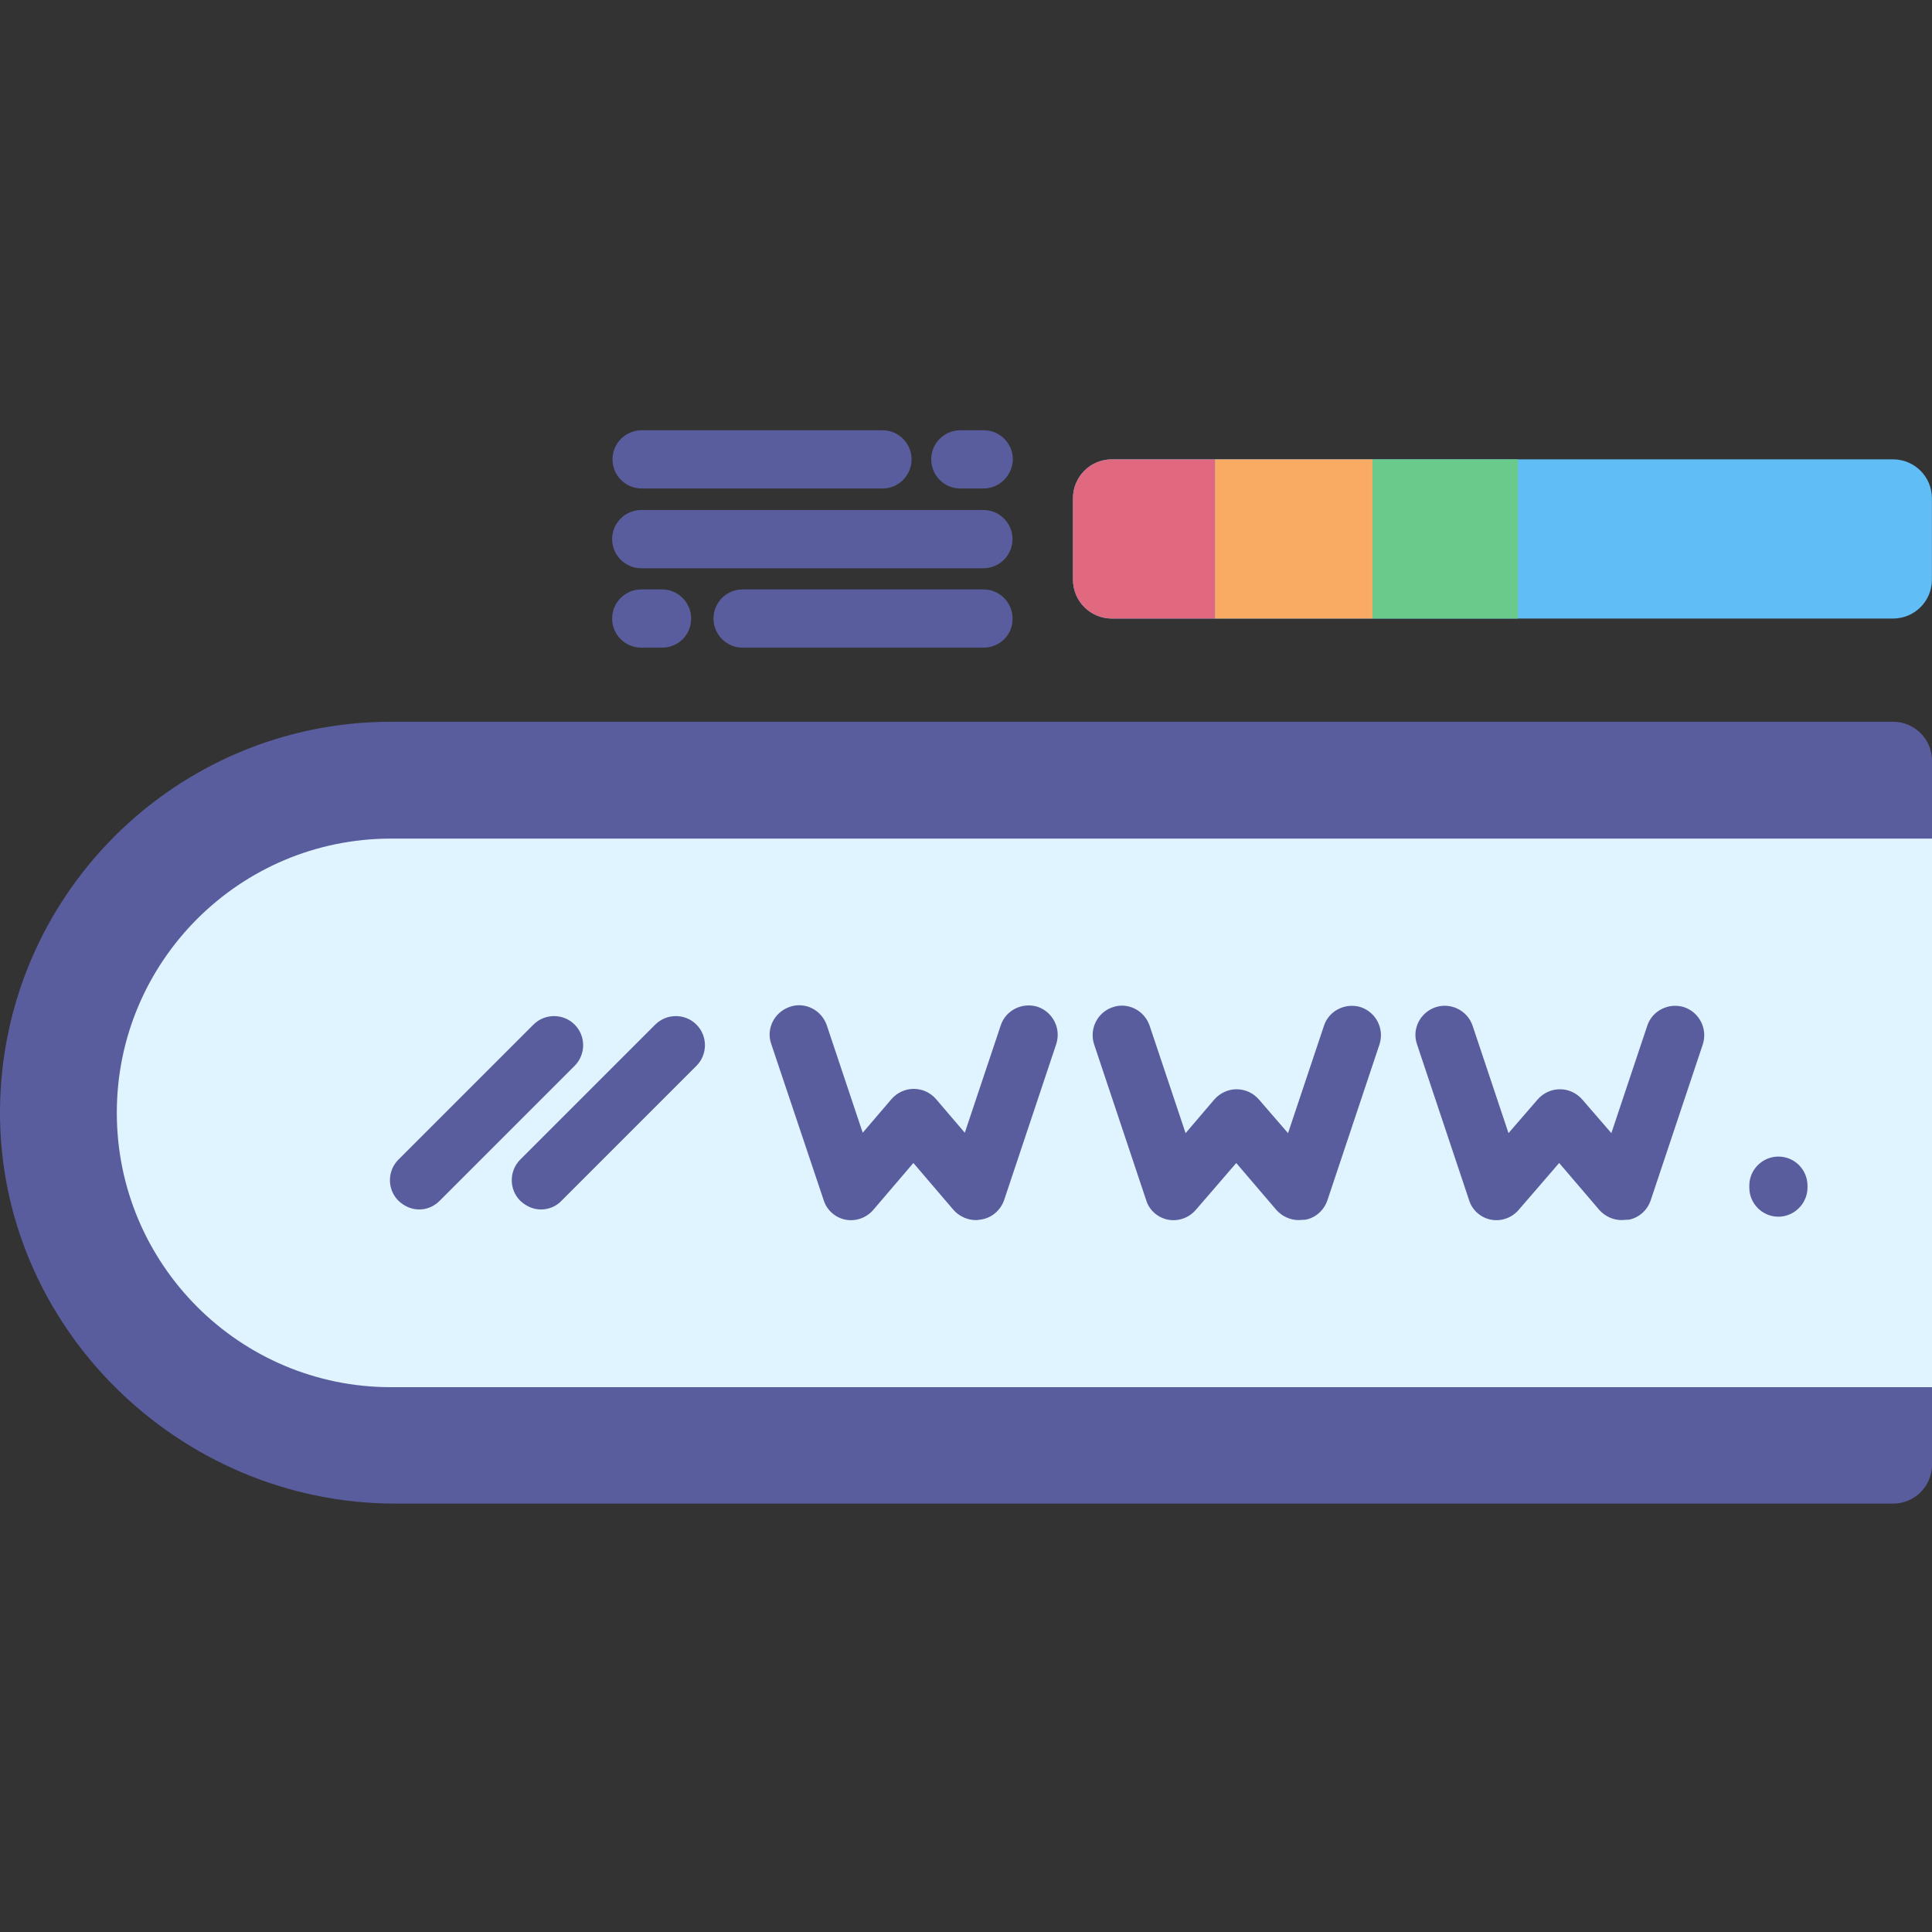
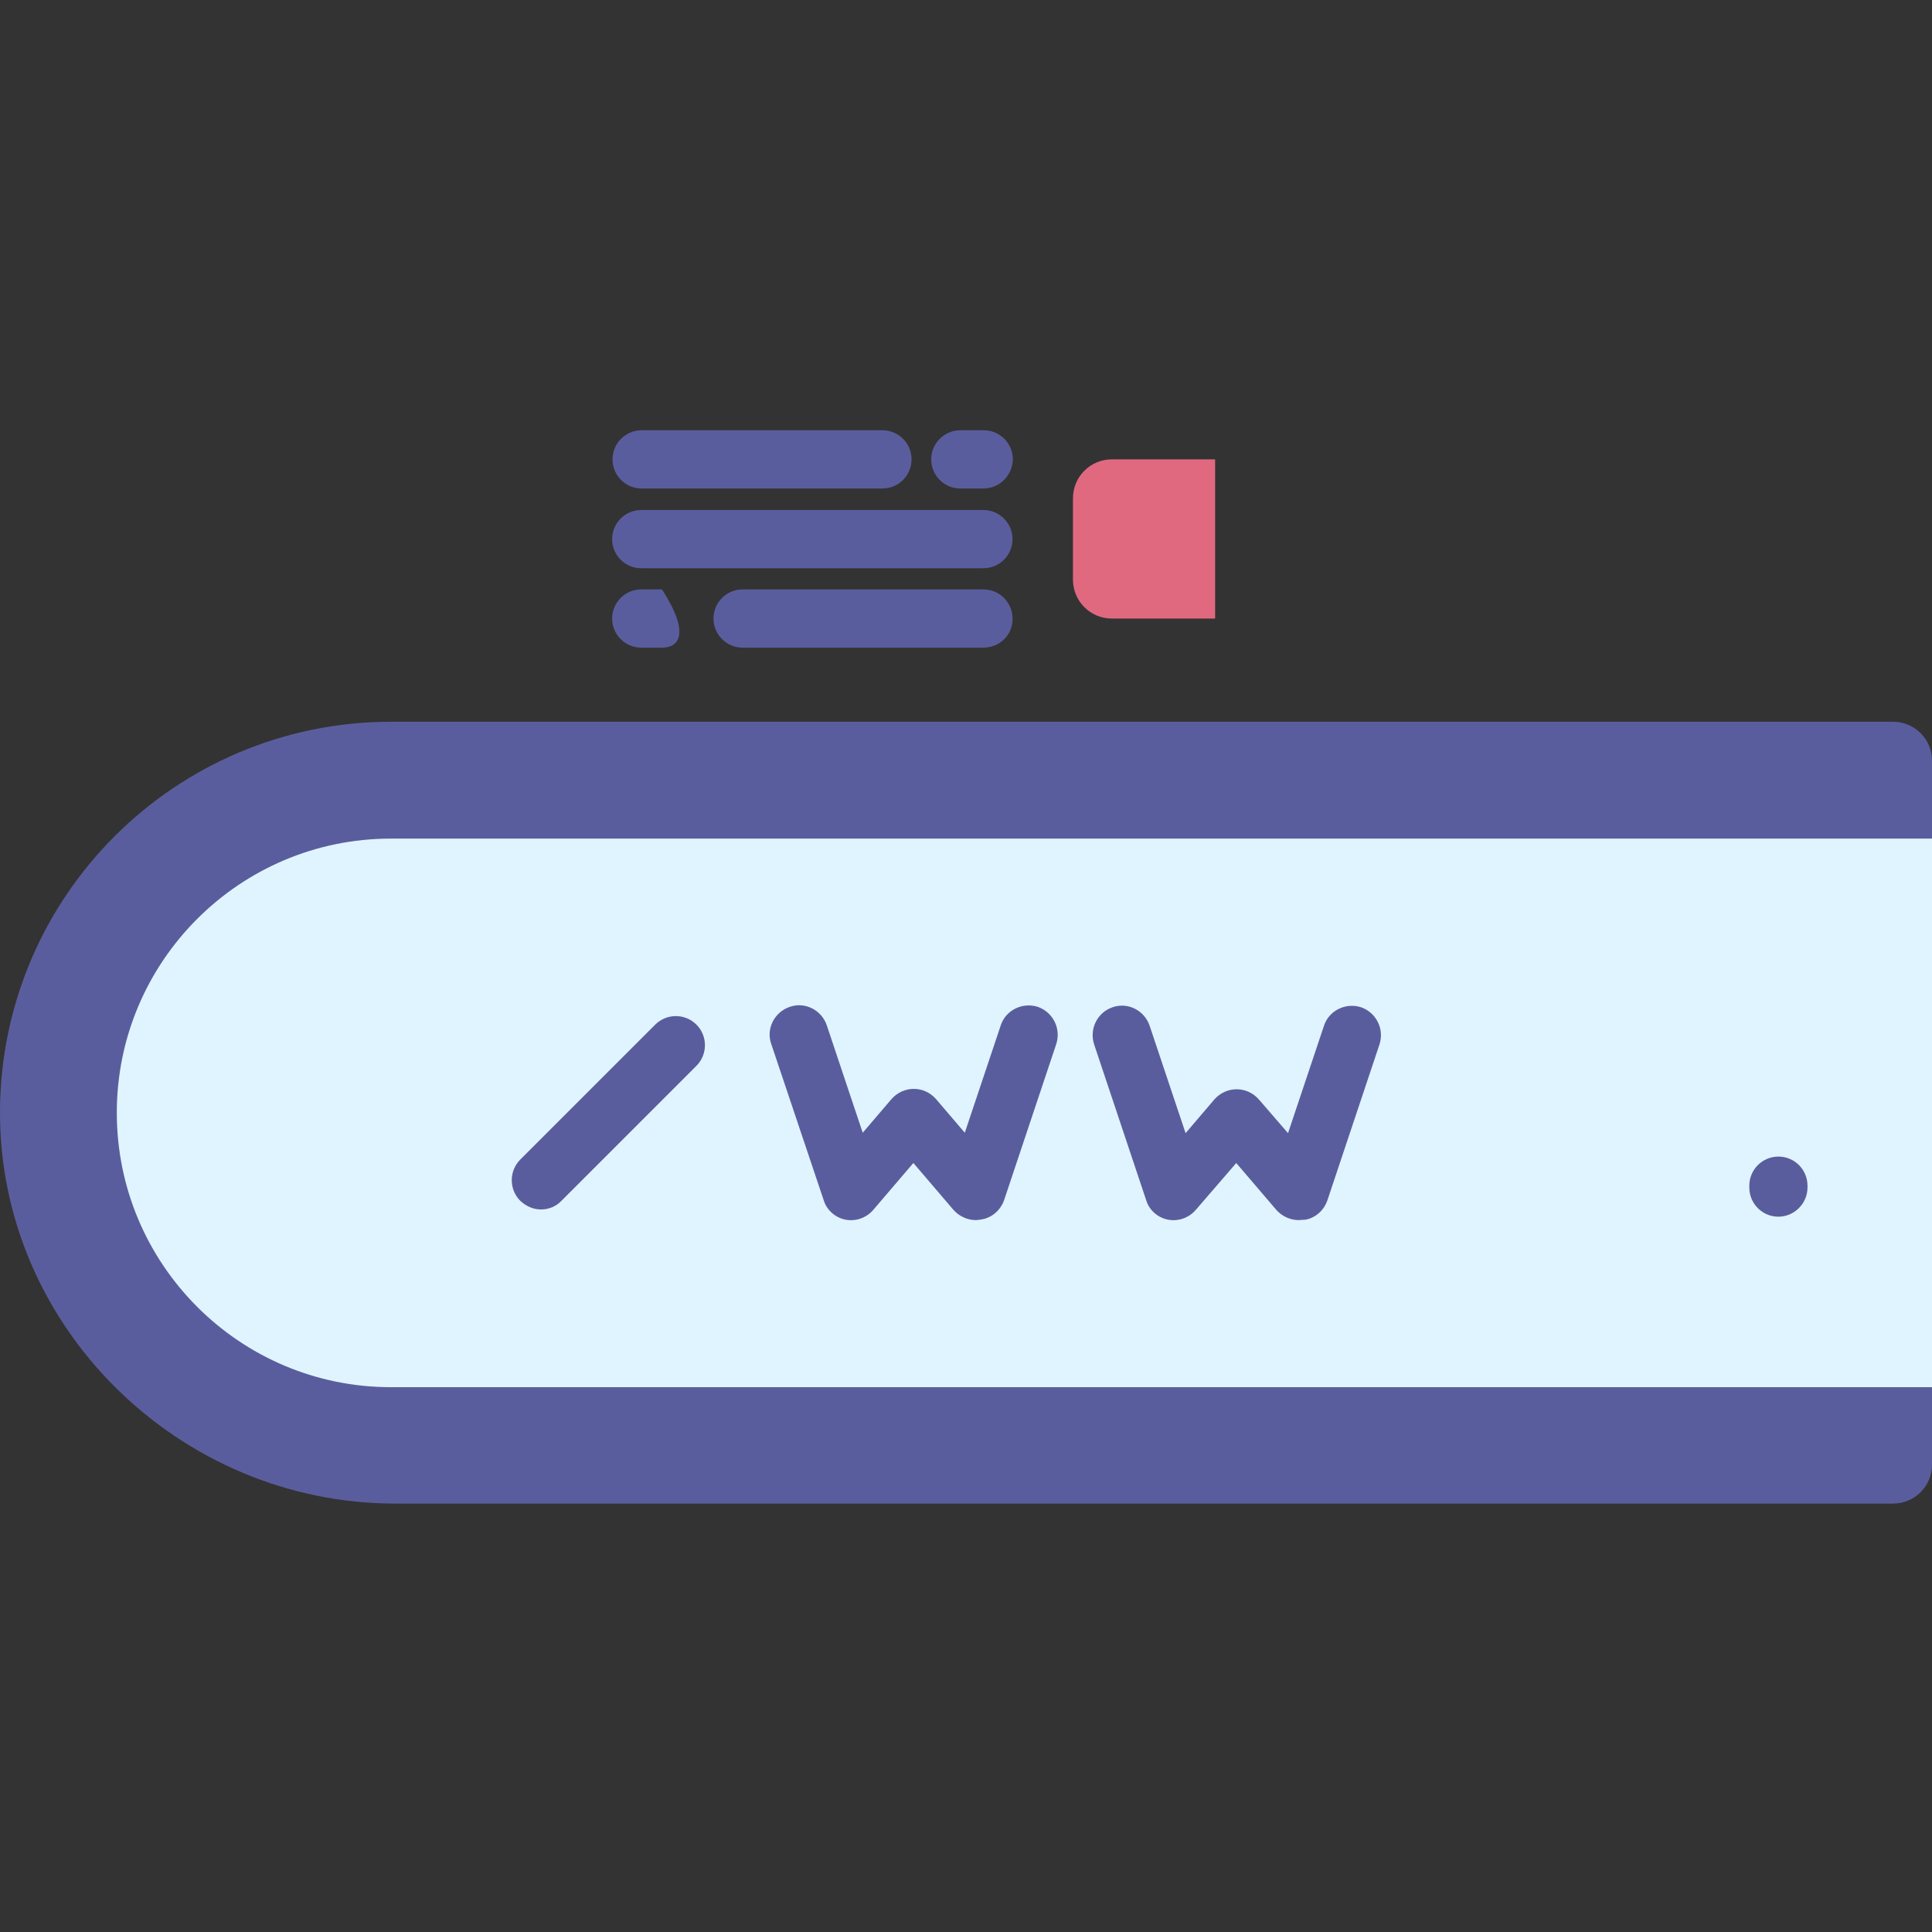
<svg xmlns="http://www.w3.org/2000/svg" width="50" height="50" viewBox="0 0 50 50" fill="none">
  <rect x="0" y="0" width="50" height="50" fill="#333333" stroke="none" />
  <g clip-path="url(#clip0)">
    <path d="M50 19.686V37.906C50 38.463 49.55 38.913 48.992 38.913H10.235C4.628 38.913 -0.039 34.325 0 28.728C0.02 25.968 1.145 23.463 2.965 21.643C4.795 19.814 7.329 18.679 10.118 18.679H48.992C49.55 18.679 50 19.129 50 19.686Z" fill="#5A5D9D" />
    <path d="M50 21.703V35.9H10.117C6.203 35.9 3.023 32.72 3.023 28.797C3.023 24.883 6.203 21.703 10.117 21.703H50Z" fill="#E0F4FF" />
-     <path d="M48.991 16.008H28.775C28.218 16.008 27.768 15.558 27.768 15V12.896C27.768 12.338 28.218 11.888 28.775 11.888H48.991C49.548 11.888 49.998 12.338 49.998 12.896V15C49.998 15.558 49.548 16.008 48.991 16.008Z" fill="#61BDF6" />
    <path d="M31.447 16.008H28.775C28.218 16.008 27.768 15.558 27.768 15V12.896C27.768 12.338 28.218 11.888 28.775 11.888H31.447V16.008Z" fill="#E1697F" />
-     <path d="M35.508 11.888H39.285V16.008H35.508V11.888Z" fill="#6ACA8B" />
-     <path d="M31.447 11.888H35.518V16.008H31.447V11.888Z" fill="#FAAB63" />
-     <path d="M17.133 16.761H16.595C16.174 16.761 15.842 16.418 15.842 16.008C15.842 15.587 16.184 15.254 16.595 15.254H17.133C17.554 15.254 17.887 15.597 17.887 16.008C17.887 16.428 17.554 16.761 17.133 16.761Z" fill="#5A5D9D" />
+     <path d="M17.133 16.761H16.595C16.174 16.761 15.842 16.418 15.842 16.008C15.842 15.587 16.184 15.254 16.595 15.254H17.133C17.887 16.428 17.554 16.761 17.133 16.761Z" fill="#5A5D9D" />
    <path d="M25.45 14.706H16.595C16.174 14.706 15.842 14.364 15.842 13.953C15.842 13.532 16.184 13.199 16.595 13.199H25.45C25.871 13.199 26.204 13.542 26.204 13.953C26.204 14.364 25.871 14.706 25.45 14.706Z" fill="#5A5D9D" />
    <path d="M22.838 12.642H16.605C16.184 12.642 15.852 12.3 15.852 11.889C15.852 11.468 16.194 11.135 16.605 11.135H22.838C23.259 11.135 23.591 11.478 23.591 11.889C23.591 12.3 23.259 12.642 22.838 12.642Z" fill="#5A5D9D" />
    <path d="M25.45 12.642H24.853C24.432 12.642 24.1 12.3 24.1 11.889C24.1 11.468 24.442 11.135 24.853 11.135H25.46C25.88 11.135 26.213 11.478 26.213 11.889C26.203 12.3 25.871 12.642 25.45 12.642Z" fill="#5A5D9D" />
    <path d="M25.451 16.761H19.218C18.797 16.761 18.465 16.418 18.465 16.008C18.465 15.587 18.807 15.254 19.218 15.254H25.451C25.872 15.254 26.205 15.597 26.205 16.008C26.214 16.428 25.872 16.761 25.451 16.761Z" fill="#5A5D9D" />
    <path d="M25.253 31.576C25.038 31.576 24.822 31.478 24.675 31.311L23.638 30.098L22.601 31.311C22.425 31.517 22.151 31.615 21.887 31.566C21.623 31.517 21.398 31.321 21.319 31.067L19.959 27.016C19.822 26.625 20.038 26.194 20.439 26.057C20.83 25.92 21.261 26.135 21.398 26.537L22.327 29.315L23.071 28.445C23.218 28.278 23.423 28.18 23.648 28.18C23.873 28.18 24.079 28.278 24.225 28.445L24.969 29.315L25.899 26.537C26.026 26.145 26.456 25.93 26.858 26.057C27.249 26.194 27.464 26.615 27.337 27.016L25.987 31.057C25.899 31.311 25.683 31.507 25.419 31.556C25.351 31.566 25.302 31.576 25.253 31.576Z" fill="#5A5D9D" />
    <path d="M33.608 31.576C33.393 31.576 33.178 31.478 33.031 31.312L31.994 30.099L30.947 31.312C30.771 31.517 30.497 31.615 30.233 31.566C29.968 31.517 29.743 31.322 29.665 31.067L28.315 27.026C28.188 26.635 28.393 26.204 28.794 26.067C29.186 25.93 29.616 26.145 29.753 26.547L30.683 29.326L31.426 28.455C31.573 28.288 31.779 28.19 32.004 28.19C32.229 28.19 32.434 28.288 32.581 28.455L33.334 29.326L34.264 26.547C34.391 26.155 34.822 25.94 35.223 26.067C35.614 26.204 35.83 26.625 35.702 27.026L34.352 31.067C34.264 31.322 34.049 31.517 33.785 31.566C33.706 31.566 33.657 31.576 33.608 31.576Z" fill="#5A5D9D" />
-     <path d="M41.966 31.576C41.75 31.576 41.535 31.478 41.388 31.311L40.351 30.098L39.304 31.311C39.128 31.517 38.854 31.615 38.59 31.566C38.326 31.517 38.101 31.321 38.022 31.067L36.672 27.026C36.535 26.634 36.75 26.204 37.152 26.067C37.543 25.939 37.974 26.145 38.111 26.546L39.04 29.325L39.794 28.454C39.94 28.288 40.146 28.19 40.371 28.19C40.596 28.19 40.801 28.288 40.948 28.454L41.702 29.325L42.631 26.546C42.758 26.155 43.189 25.939 43.59 26.067C43.981 26.204 44.197 26.625 44.069 27.026L42.719 31.067C42.631 31.321 42.416 31.517 42.152 31.566C42.054 31.566 42.005 31.576 41.966 31.576Z" fill="#5A5D9D" />
-     <path d="M10.85 31.301C10.654 31.301 10.469 31.223 10.312 31.076C10.018 30.783 10.018 30.303 10.312 30.01L13.805 26.517C14.099 26.223 14.578 26.223 14.872 26.517C15.165 26.81 15.165 27.29 14.872 27.583L11.379 31.076C11.232 31.223 11.046 31.301 10.85 31.301Z" fill="#5A5D9D" />
    <path d="M14.002 31.301C13.807 31.301 13.621 31.223 13.464 31.076C13.171 30.783 13.171 30.303 13.464 30.01L16.957 26.517C17.251 26.223 17.73 26.223 18.024 26.517C18.317 26.81 18.317 27.29 18.024 27.583L14.531 31.076C14.394 31.223 14.198 31.301 14.002 31.301Z" fill="#5A5D9D" />
    <path d="M46.025 31.488C45.604 31.488 45.272 31.145 45.272 30.734V30.686C45.272 30.265 45.614 29.932 46.025 29.932C46.446 29.932 46.778 30.274 46.778 30.686V30.734C46.778 31.145 46.436 31.488 46.025 31.488Z" fill="#5A5D9D" />
  </g>
  <defs>
    <clipPath id="clip0">
      <rect width="50" height="50" fill="white" />
    </clipPath>
  </defs>
</svg>